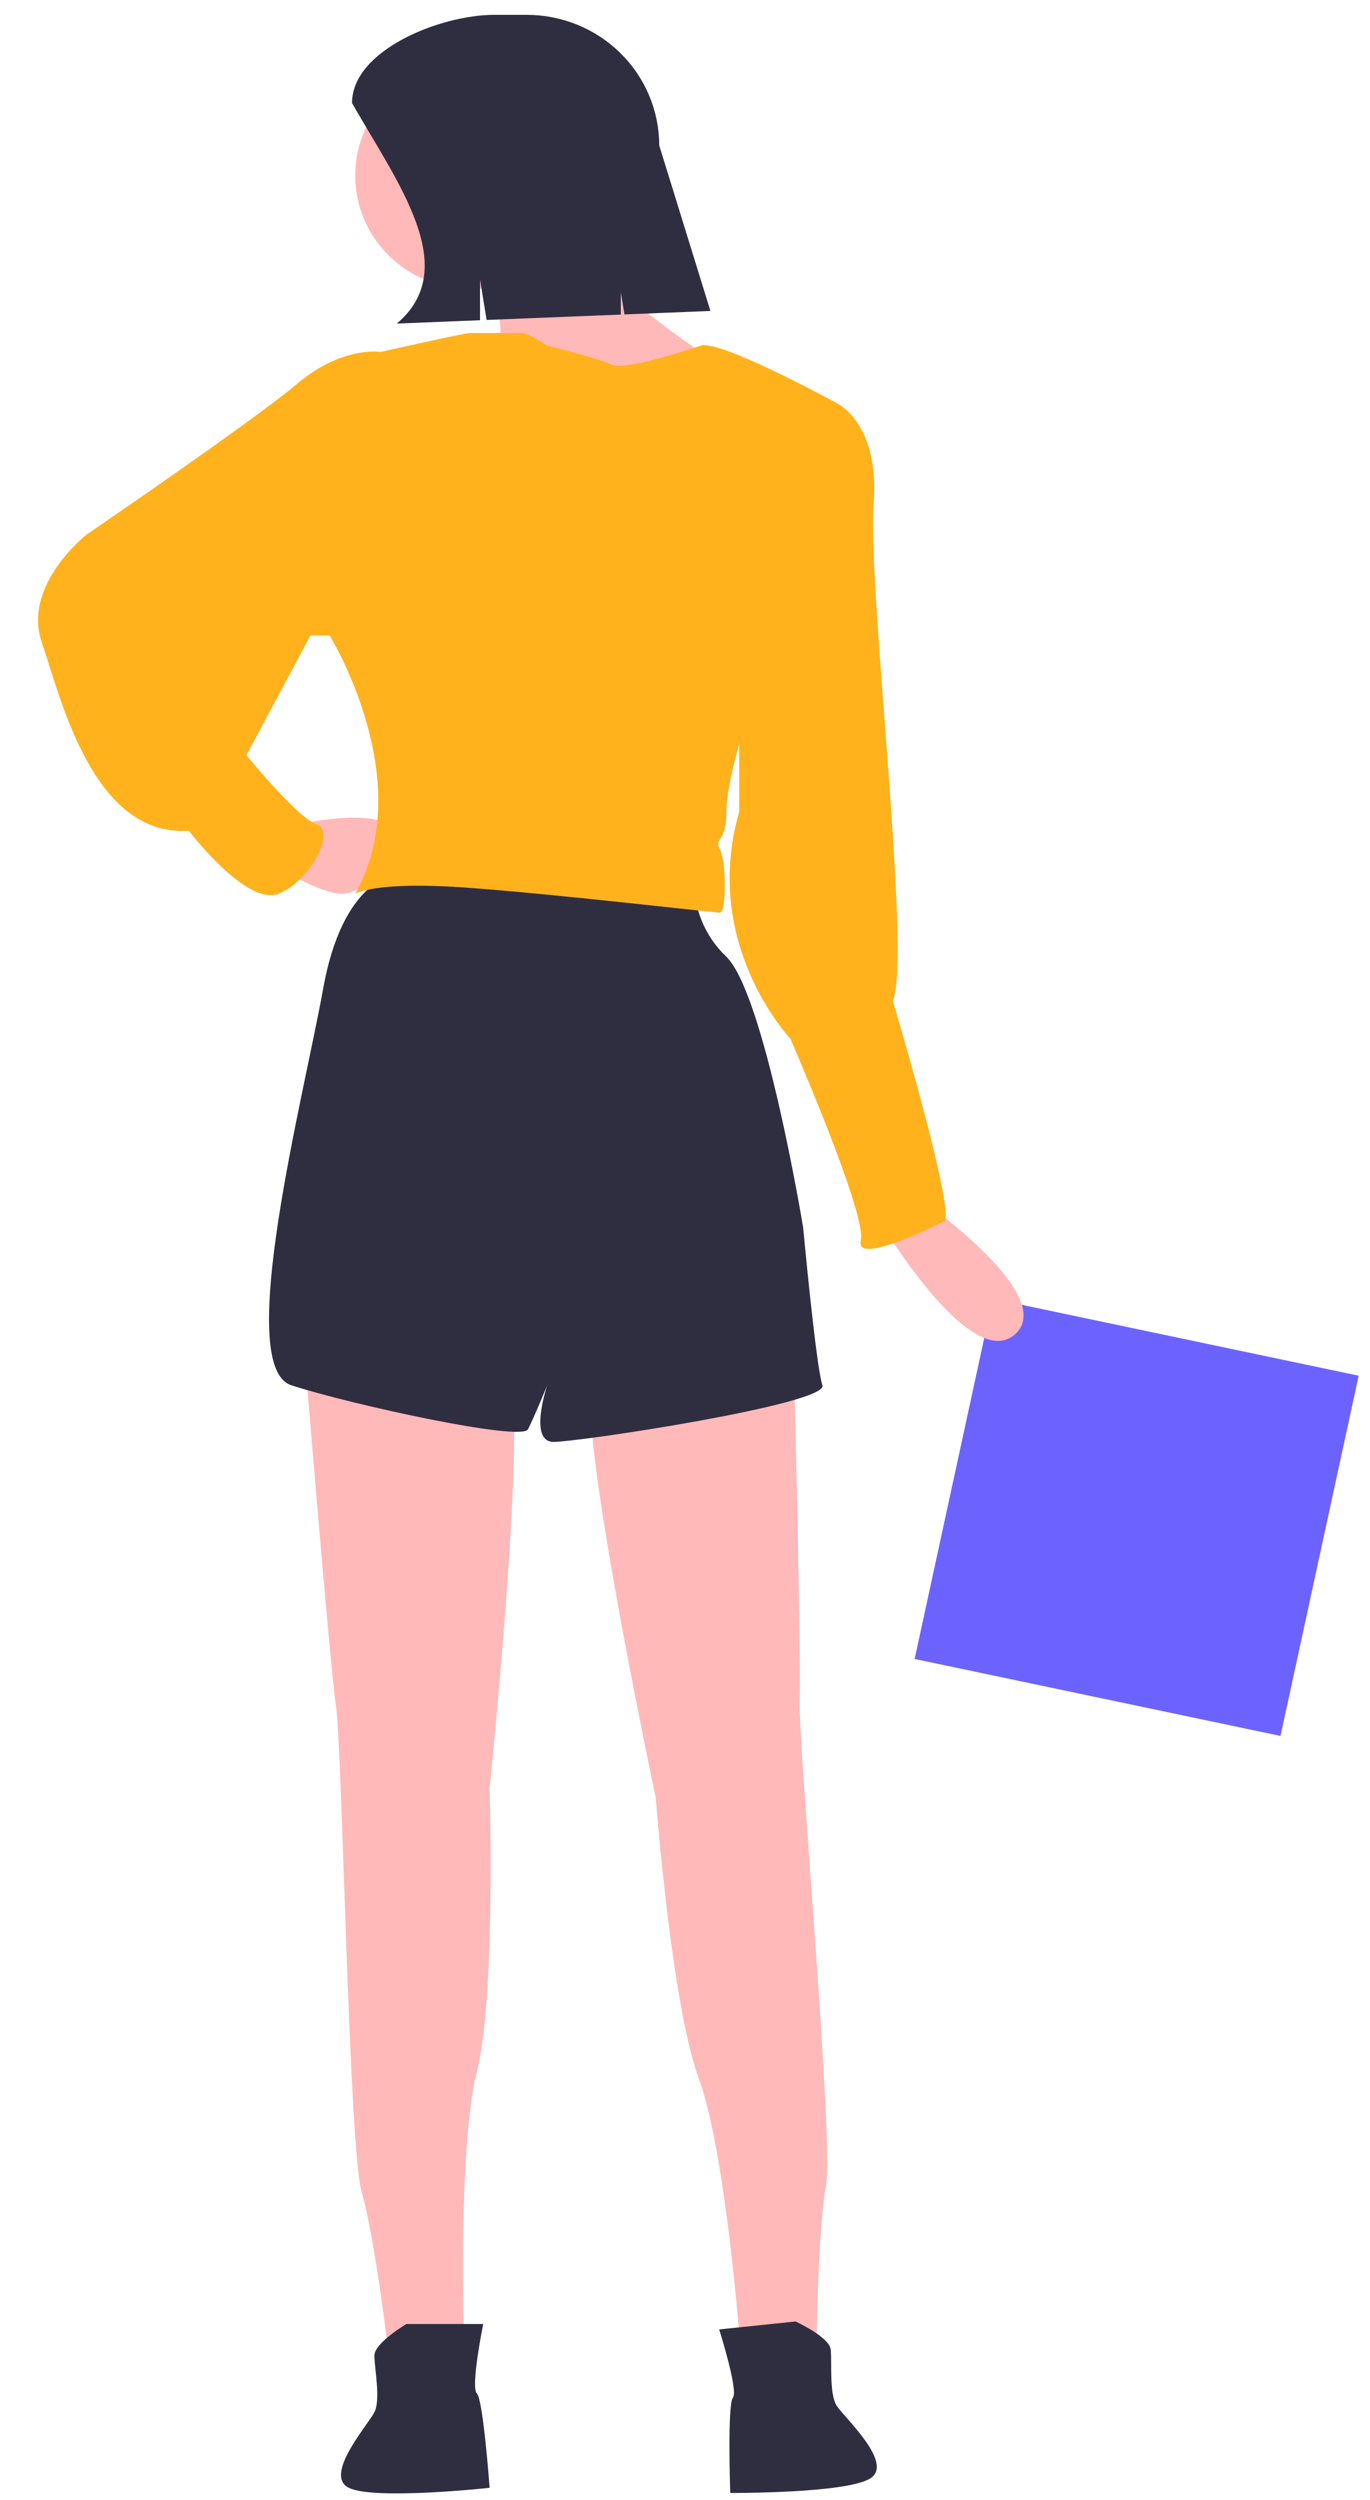
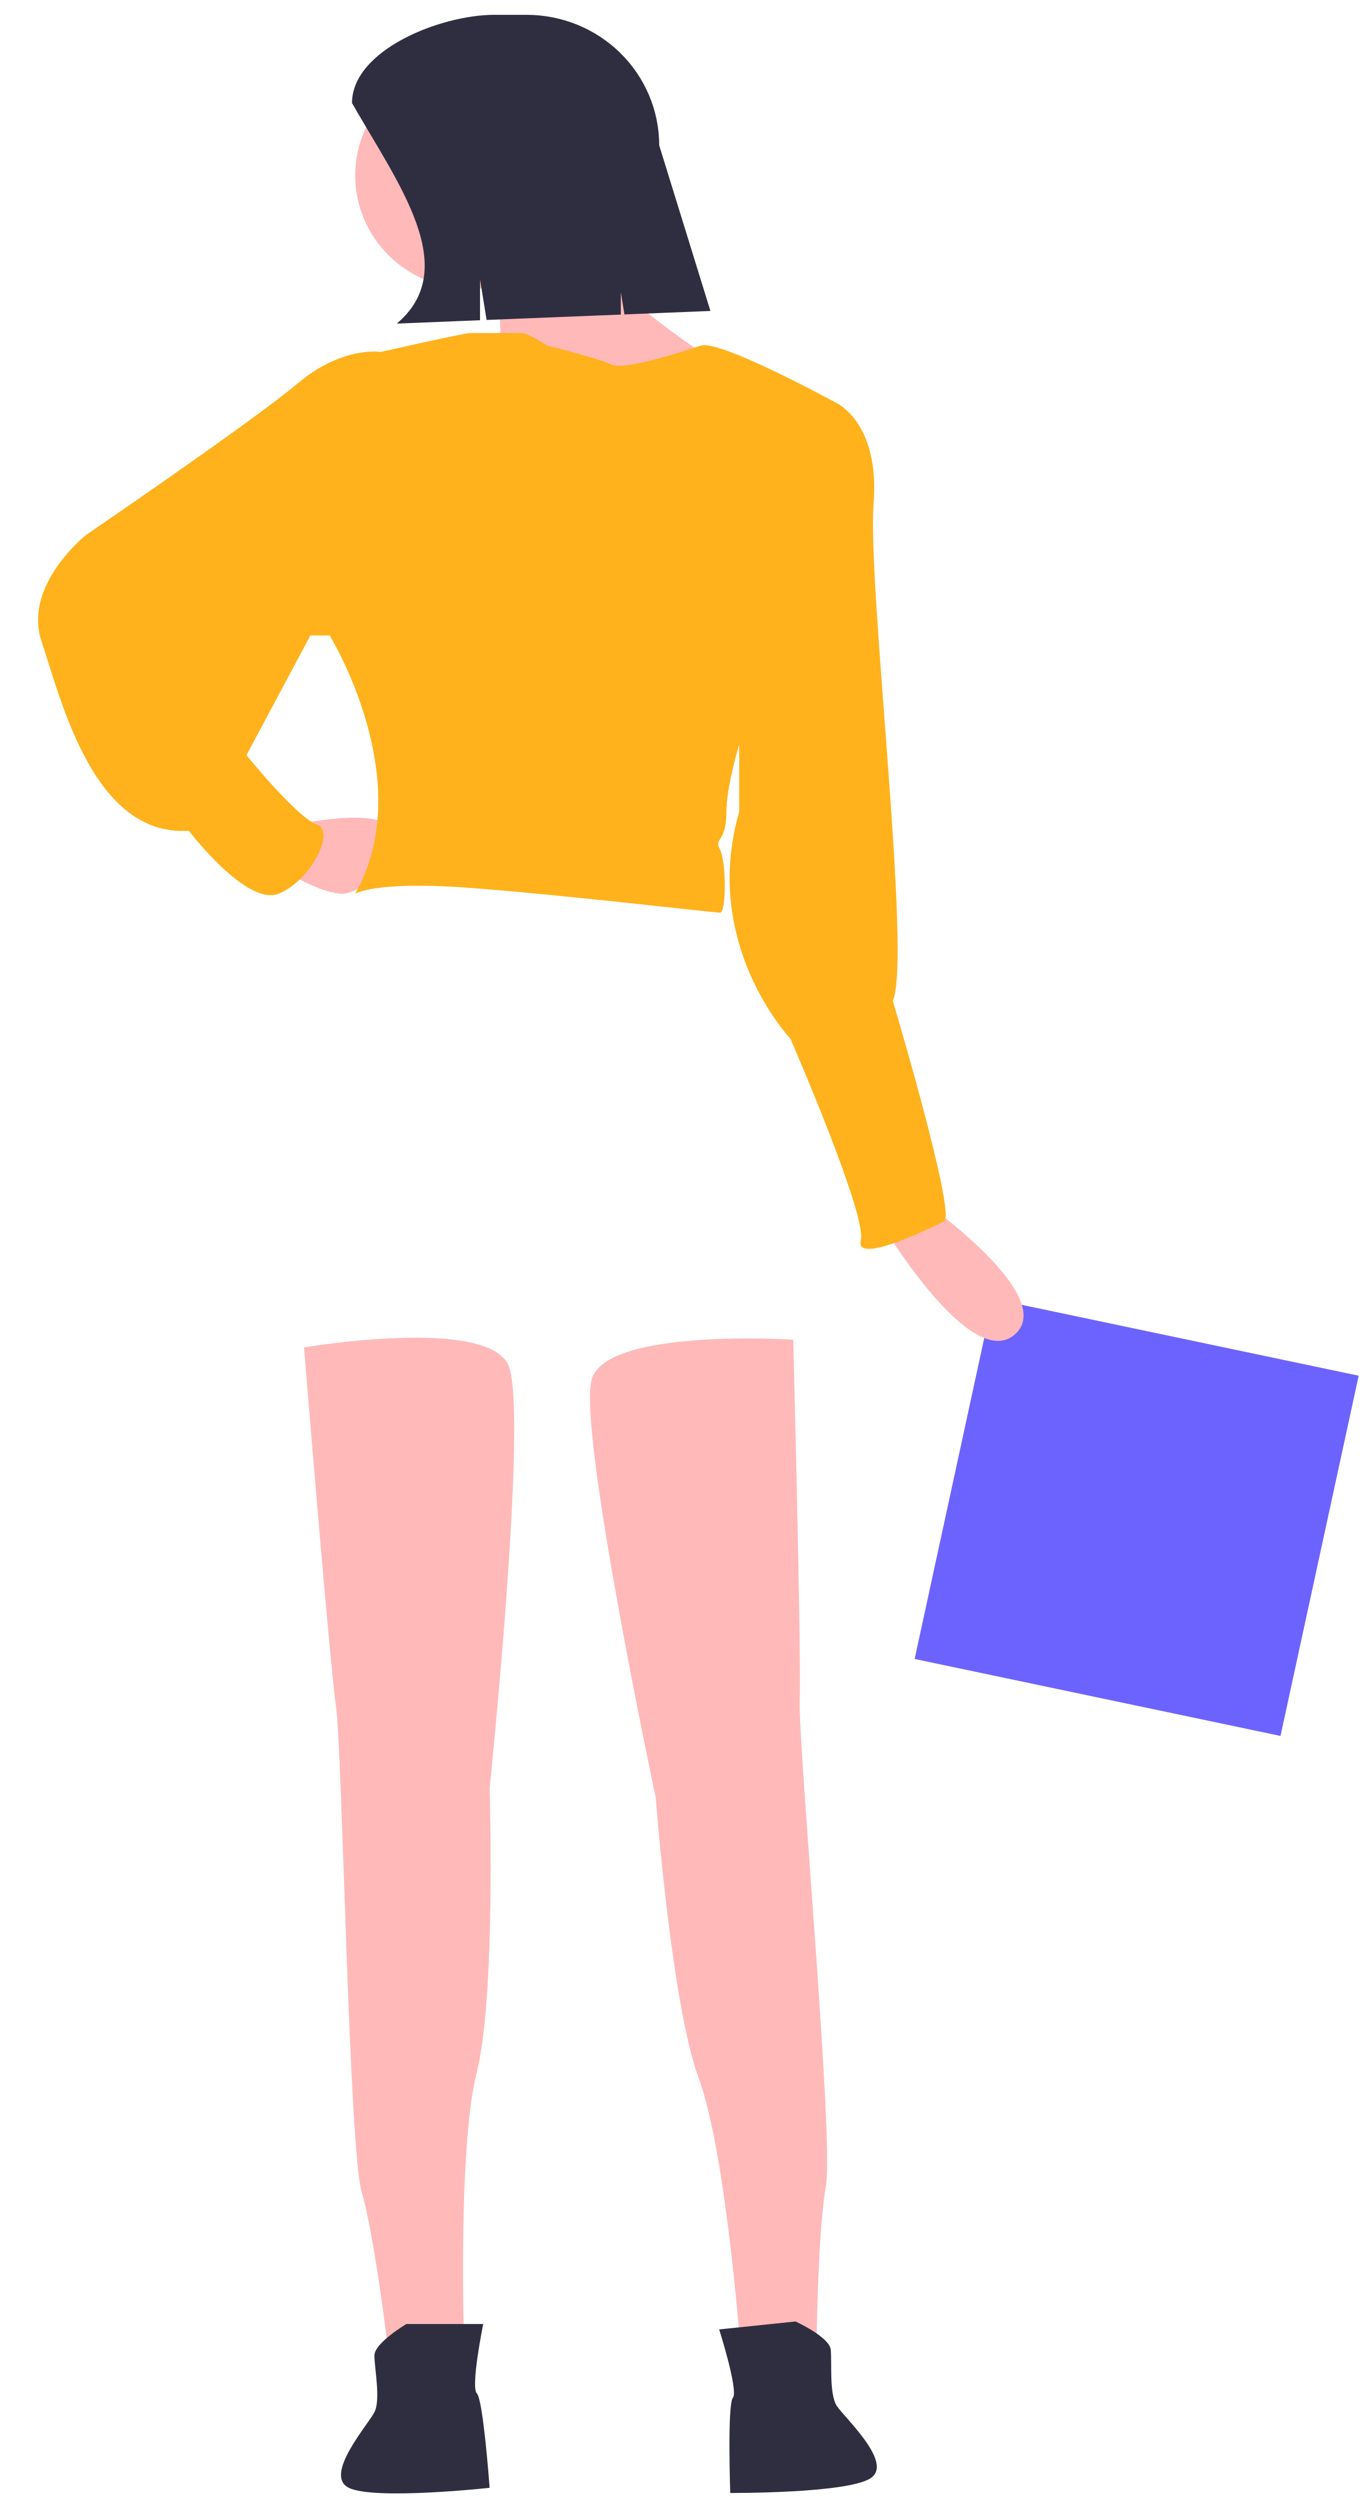
<svg xmlns="http://www.w3.org/2000/svg" width="34" height="62" viewBox="0 0 34 62" fill="none">
-   <path d="M33.719 34.119L24.638 32.21L22.699 41.144L31.779 43.053L33.719 34.119Z" fill="#6C63FF" />
+   <path d="M33.719 34.119L24.638 32.21L22.699 41.144L31.779 43.053Z" fill="#6C63FF" />
  <path d="M22.951 29.823C22.951 29.823 26.287 32.167 25.175 33.105C24.063 34.042 21.839 30.292 21.839 30.292L22.951 29.823Z" fill="#FFB9B9" />
  <path d="M7.545 33.417C7.545 33.417 8.18 41.23 8.339 42.324C8.498 43.418 8.657 53.262 8.975 54.356C9.292 55.45 9.61 58.106 9.61 58.106H11.516C11.516 58.106 11.357 53.262 11.833 51.387C12.31 49.512 12.151 44.355 12.151 44.355C12.151 44.355 13.104 35.136 12.628 33.886C12.151 32.636 7.545 33.417 7.545 33.417Z" fill="#FFB9B9" />
  <path d="M10.086 57.638C10.086 57.638 9.292 58.106 9.292 58.419C9.292 58.731 9.451 59.513 9.292 59.825C9.133 60.138 8.022 61.388 8.657 61.7C9.292 62.013 12.151 61.7 12.151 61.7C12.151 61.7 11.992 59.513 11.834 59.357C11.675 59.2 11.992 57.638 11.992 57.638H10.086Z" fill="#2F2E41" />
  <path d="M19.686 33.226C19.686 33.226 19.888 41.061 19.847 42.166C19.806 43.27 20.698 53.076 20.499 54.197C20.3 55.317 20.267 57.992 20.267 57.992L18.372 58.189C18.372 58.189 18.013 53.355 17.339 51.539C16.665 49.724 16.273 44.579 16.273 44.579C16.273 44.579 14.342 35.509 14.682 34.217C15.023 32.925 19.686 33.226 19.686 33.226Z" fill="#FFB9B9" />
  <path d="M19.743 57.575C19.743 57.575 20.583 57.959 20.616 58.27C20.65 58.581 20.575 59.374 20.767 59.668C20.958 59.963 22.197 61.091 21.598 61.467C21 61.844 18.123 61.828 18.123 61.828C18.123 61.828 18.048 59.636 18.189 59.465C18.331 59.293 17.848 57.772 17.848 57.772L19.743 57.575Z" fill="#2F2E41" />
-   <path d="M9.769 21.698C9.769 21.698 8.498 21.854 8.022 24.51C7.545 27.167 5.798 33.886 7.228 34.355C8.657 34.823 12.945 35.761 13.104 35.448C13.263 35.136 13.581 34.355 13.581 34.355C13.581 34.355 13.104 35.761 13.739 35.761C14.375 35.761 20.569 34.823 20.41 34.355C20.251 33.886 19.933 30.448 19.933 30.448C19.933 30.448 18.981 24.666 18.028 23.729C17.752 23.468 17.538 23.151 17.401 22.8C17.263 22.449 17.206 22.073 17.233 21.698H9.769Z" fill="#2F2E41" />
  <path d="M7.386 20.448C7.386 20.448 9.451 19.979 9.769 20.604C10.086 21.229 8.975 22.166 8.498 22.166C8.022 22.166 7.228 21.698 7.228 21.698L7.386 20.448Z" fill="#FFB9B9" />
  <path d="M11.675 7.165C13.254 7.165 14.534 5.906 14.534 4.353C14.534 2.799 13.254 1.54 11.675 1.54C10.096 1.54 8.816 2.799 8.816 4.353C8.816 5.906 10.096 7.165 11.675 7.165Z" fill="#FFB9B9" />
  <path d="M12.151 6.384C12.151 6.384 12.627 8.572 12.31 8.572C11.992 8.572 14.692 9.978 14.692 9.978L16.757 9.666L17.392 8.728C17.392 8.728 14.057 6.54 14.057 5.29C14.057 4.04 12.151 6.384 12.151 6.384Z" fill="#FFB9B9" />
  <path d="M13.581 8.572C13.581 8.572 13.104 8.259 12.945 8.259H11.675C11.516 8.259 9.451 8.728 9.451 8.728L8.18 15.759C8.18 15.759 10.404 19.354 8.816 22.166C8.816 22.166 9.292 21.854 11.516 22.01C13.739 22.166 17.71 22.635 17.869 22.635C18.028 22.635 18.028 21.385 17.869 21.072C17.71 20.76 18.028 20.916 18.028 20.135C18.028 19.354 18.504 17.947 18.504 17.947L20.728 9.978C20.728 9.978 17.869 8.415 17.392 8.572C16.916 8.728 15.486 9.197 15.169 9.04C14.851 8.884 13.581 8.572 13.581 8.572Z" fill="#FFB21C" />
  <path d="M9.928 8.885L9.451 8.728C9.451 8.728 8.498 8.572 7.386 9.51C6.275 10.447 2.145 13.26 2.145 13.26C2.145 13.26 0.557 14.51 1.033 15.916C1.51 17.323 2.304 20.76 4.686 20.604C4.686 20.604 6.116 22.479 6.91 22.167C7.704 21.854 8.339 20.604 7.863 20.448C7.386 20.292 6.116 18.729 6.116 18.729L7.704 15.76H8.18L9.928 14.822V8.885Z" fill="#FFB21C" />
  <path d="M19.457 9.822L20.728 9.978C20.728 9.978 21.839 10.447 21.681 12.479C21.522 14.51 22.634 23.729 22.157 24.823C22.157 24.823 23.745 30.136 23.428 30.292C23.11 30.448 21.204 31.386 21.363 30.761C21.522 30.136 19.616 25.761 19.616 25.761C19.616 25.761 17.392 23.417 18.345 20.135V17.479L19.457 9.822Z" fill="#FFB21C" />
  <path d="M9.848 8.025L11.913 7.942V6.931L12.076 7.935L15.407 7.802V7.244L15.497 7.798L17.631 7.712L16.36 3.605C16.36 2.746 16.013 1.923 15.396 1.316C14.78 0.709 13.943 0.368 13.07 0.368H12.264C10.93 0.368 8.736 1.243 8.736 2.556C9.876 4.552 11.472 6.652 9.848 8.025Z" fill="#2F2E41" />
</svg>